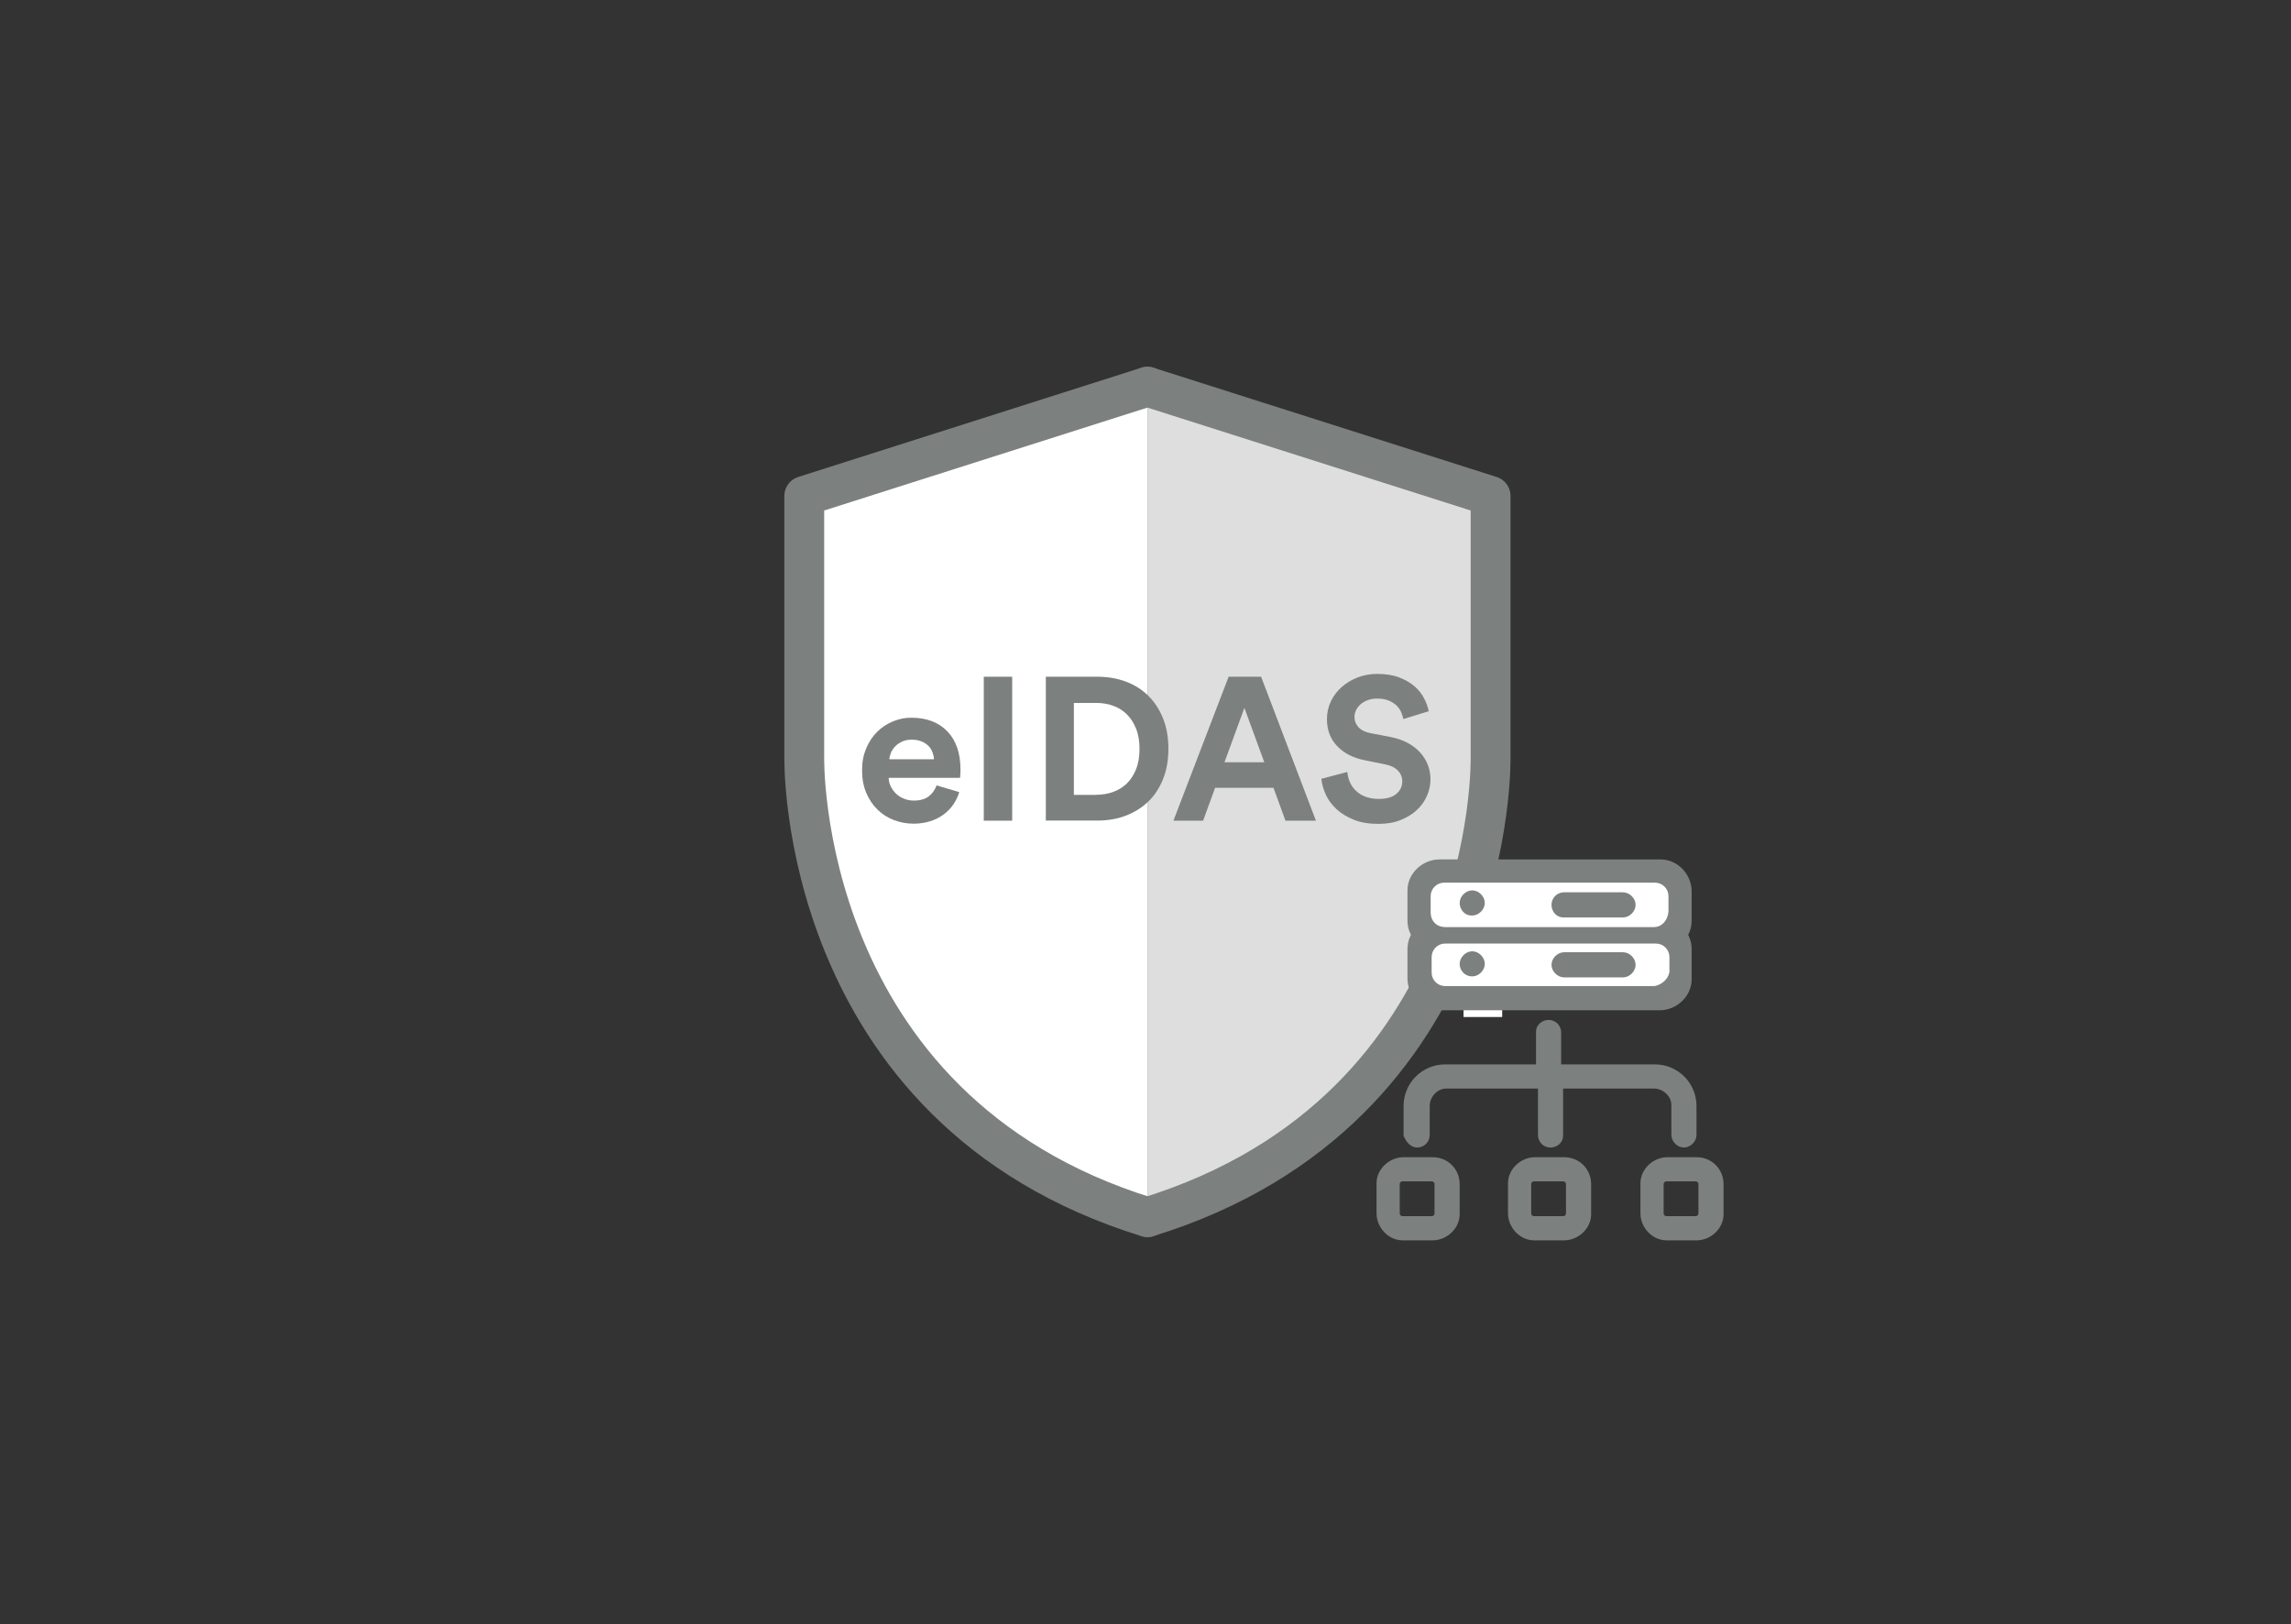
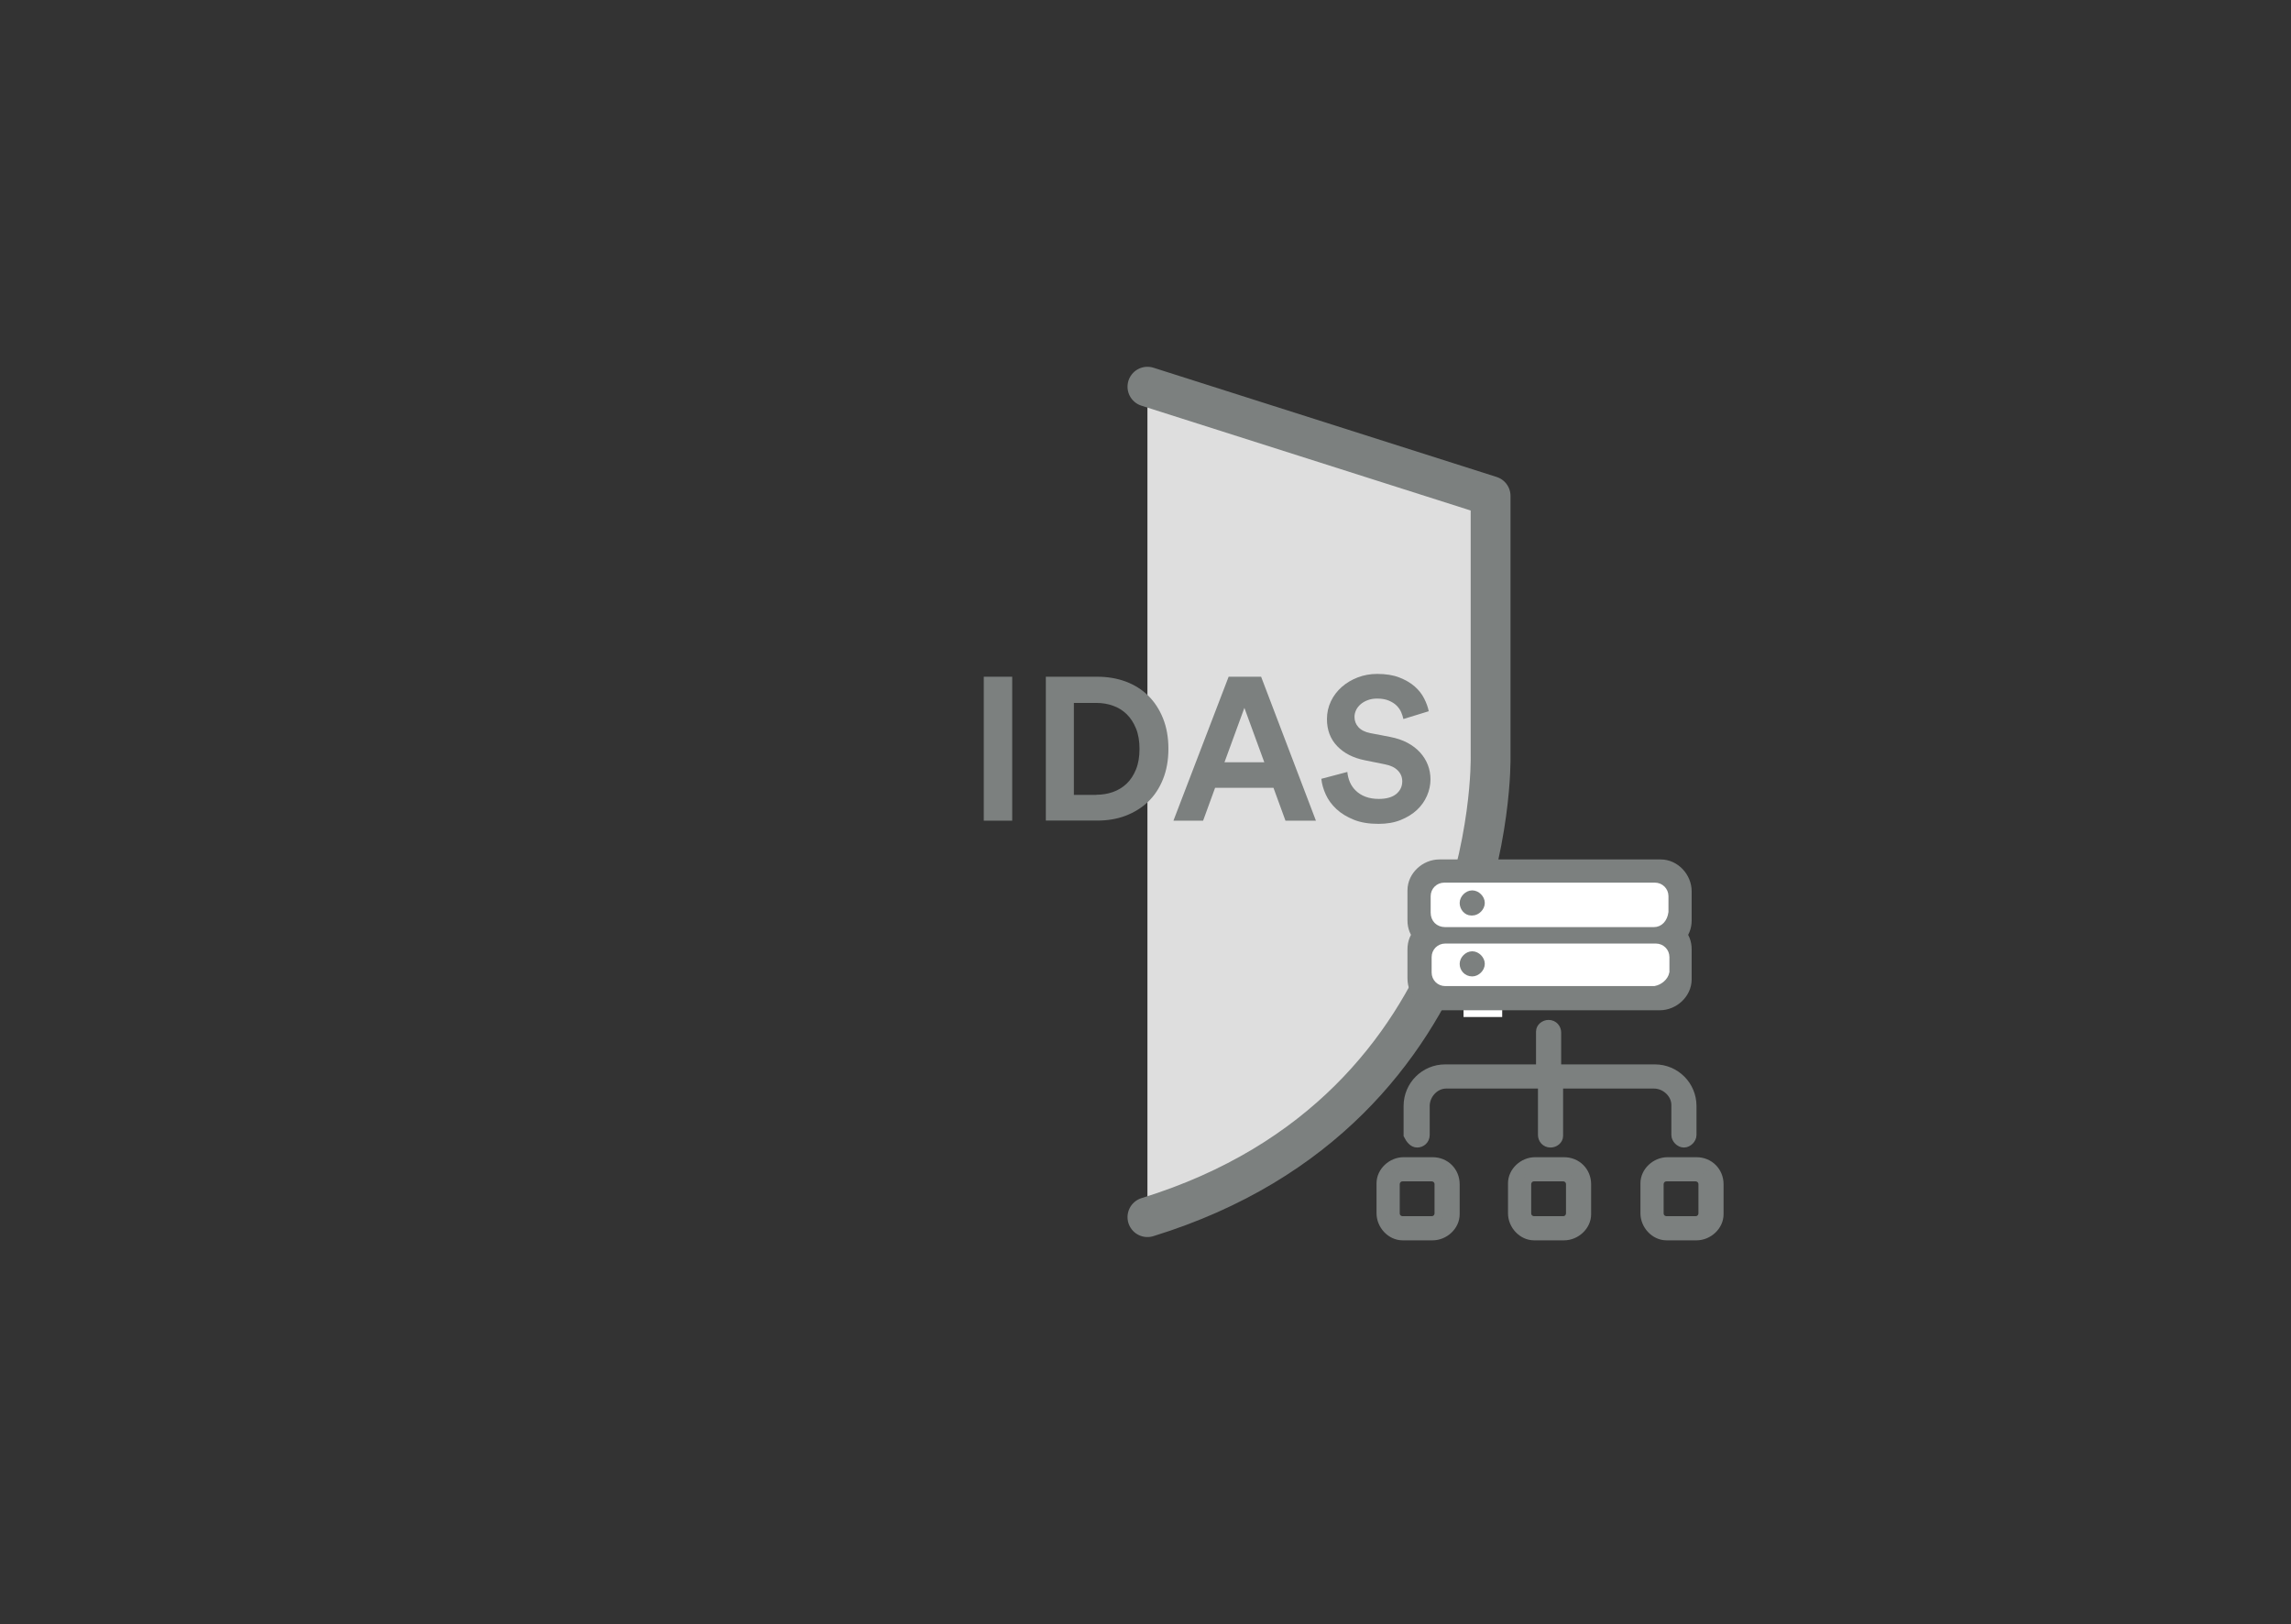
<svg xmlns="http://www.w3.org/2000/svg" id="Ebene_1" data-name="Ebene 1" viewBox="0 0 237 168">
  <rect x="0" y="0" width="237" height="168" fill="#333333" stroke="none" />
  <defs>
    <style>
      .cls-1, .cls-2 {
        stroke-width: 0px;
      }

      .cls-1, .cls-3, .cls-4 {
        fill: #7c807f;
      }

      .cls-2 {
        fill: none;
      }

      .cls-5, .cls-3, .cls-6, .cls-4 {
        stroke: #7c807f;
      }

      .cls-5, .cls-6 {
        fill-rule: evenodd;
        stroke-linecap: round;
        stroke-linejoin: round;
        stroke-width: 4.12px;
      }

      .cls-5, .cls-7 {
        fill: #fff;
      }

      .cls-3 {
        stroke-width: 2px;
      }

      .cls-3, .cls-4, .cls-7 {
        stroke-miterlimit: 10;
      }

      .cls-6 {
        fill: #dedede;
      }

      .cls-7 {
        stroke: #fff;
      }
    </style>
  </defs>
  <g id="_20180116_ProductPicture_Shop" data-name=" 20180116 ProductPicture Shop">
    <g id="Artboard">
      <g id="default">
        <polygon id="Rectangle-16-Copy-3" class="cls-2" points="0 0 237 0 237 168 0 168 0 0" />
        <g id="Shield_Basic" data-name="Shield Basic">
          <g id="Group">
-             <path id="Stroke-5-Copy" class="cls-5" d="M118.7,40l-35.5,11.3v27s-.8,36.4,35.5,47.6" />
            <g id="shadow">
              <path id="Stroke-3-Copy" class="cls-6" d="M118.7,40l35.5,11.3v27s.8,36.4-35.5,47.6" />
            </g>
          </g>
        </g>
      </g>
    </g>
  </g>
  <g id="Ebene_2" data-name="Ebene 2">
    <path class="cls-7" d="M154.9,104.7h-3v-8.5h3v8.5Z" />
  </g>
  <path class="cls-4" d="M148.2,120.2h-3c-1.2,0-2.3,1-2.3,2.2v3.1c0,1.2,1,2.3,2.2,2.3h3.1c1.2,0,2.3-1,2.3-2.2v-3.1c0-1.3-1-2.3-2.3-2.3ZM148.9,125.5c0,.4-.3.8-.8.8h-3c-.4,0-.8-.3-.8-.8h0v-3c0-.4.3-.8.8-.8h3c.4,0,.8.3.8.8h0v3Z" />
  <path class="cls-4" d="M161.8,120.2h-3c-1.2,0-2.3,1-2.3,2.2v3.1c0,1.2,1,2.3,2.2,2.3h3.1c1.2,0,2.3-1,2.3-2.2v-3.1c0-1.3-1-2.3-2.3-2.3ZM162.5,125.5c0,.4-.3.8-.8.8h-3c-.4,0-.8-.3-.8-.8h0v-3c0-.4.3-.8.8-.8h3c.4,0,.8.3.8.8h0v3Z" />
  <path class="cls-4" d="M146.6,118.2c.4,0,.8-.3.8-.8h0v-3c0-1.2,1-2.3,2.2-2.3h10v5.3c0,.4.3.8.8.8h0c.4,0,.8-.3.8-.7v-5.4h9.9c1.2,0,2.3,1,2.3,2.2v3.1c0,.4.4.8.8.8s.8-.4.8-.8v-3c0-2.1-1.7-3.8-3.8-3.8h-10.2v-3.8c0-.4-.3-.8-.8-.8h0c-.4,0-.8.3-.8.7v3.9h-9.9c-2.1,0-3.8,1.7-3.8,3.8h0v3c.2.4.5.8.9.8Z" />
  <path class="cls-4" d="M175.5,120.2h-3c-1.2,0-2.3,1-2.3,2.2v3.1c0,1.2,1,2.3,2.2,2.3h3.1c1.2,0,2.3-1,2.3-2.2v-3.1c0-1.3-1-2.3-2.3-2.3ZM176.2,125.5c0,.4-.3.8-.8.8h-3c-.4,0-.8-.3-.8-.8h0v-3c0-.4.3-.8.8-.8h3c.4,0,.8.3.8.8h0v3Z" />
  <path class="cls-3" d="M148.9,103.5h22.8c1.2,0,2.3-1,2.3-2.2v-3.1c0-.6-.2-1.1-.6-1.5.4-.4.6-.9.6-1.5v-3c0-1.2-1-2.3-2.2-2.3h-22.9c-1.2,0-2.3,1-2.3,2.2v3.1c0,.6.2,1.1.6,1.5-.4.4-.6.9-.6,1.5v3c0,1.3,1,2.3,2.3,2.3ZM148.2,92.1c0-.4.3-.8.8-.8h22.8c.4,0,.8.3.8.8h0v3c0,.4-.3.8-.8.8h-22.8c-.4,0-.8-.3-.8-.8h0v-3ZM148.2,98.2c0-.4.3-.8.8-.8h22.8c.4,0,.8.3.8.8h0v3c0,.4-.3.8-.8.8h-22.8c-.4,0-.8-.3-.8-.8h0v-3Z" />
  <path class="cls-7" d="M171.1,101.5h-21.6c-.5,0-.9-.4-.9-.9v-1.6c0-.5.4-.9.9-.9h21.8c.5,0,.9.4.9.9v1.5c-.1.5-.6.9-1.1,1Z" />
  <path class="cls-7" d="M171.1,95.4h-21.6c-.6,0-1-.4-1-1v-1.7c0-.5.4-.9.9-.9h21.8c.5,0,.9.4.9.9v1.6c-.1.7-.5,1.1-1,1.1Z" />
  <path class="cls-4" d="M152.3,94.2c.4,0,.8-.4.8-.8s-.4-.8-.8-.8-.8.4-.8.8.3.8.7.8h.1Z" />
  <path class="cls-4" d="M152.3,100.5c.4,0,.8-.4.8-.8s-.4-.8-.8-.8-.8.4-.8.8.3.8.8.8h0Z" />
-   <path class="cls-4" d="M161.8,94.4h6.1c.4,0,.8-.4.8-.8s-.4-.8-.8-.8h-6.1c-.4,0-.8.3-.8.8h0c0,.4.3.8.7.8h.1Z" />
-   <path class="cls-4" d="M161.8,100.6h6.1c.4,0,.8-.4.8-.8s-.4-.8-.8-.8h-6.1c-.4,0-.8.4-.8.8s.4.8.8.8Z" />
  <g>
-     <path class="cls-1" d="M99.23,81.93c-.13.45-.33.87-.6,1.27-.27.4-.61.75-1,1.04-.39.29-.85.53-1.38.7-.53.17-1.1.26-1.73.26-.71,0-1.39-.12-2.04-.37-.64-.24-1.21-.6-1.7-1.08-.49-.48-.88-1.06-1.17-1.74-.29-.69-.43-1.46-.43-2.33s.14-1.58.42-2.25c.28-.67.65-1.24,1.12-1.71.47-.47,1.01-.83,1.63-1.09.62-.26,1.25-.39,1.91-.39,1.61,0,2.86.48,3.76,1.43.9.95,1.34,2.26,1.34,3.93,0,.2,0,.38-.02.56-.01.18-.02.28-.02.3h-7.39c.01.34.09.65.24.93.15.29.34.54.57.75s.5.37.81.49c.31.12.64.18.99.18.66,0,1.17-.15,1.54-.44s.64-.67.81-1.13l2.33.69ZM96.62,78.55c-.01-.25-.07-.5-.16-.75-.09-.25-.23-.46-.42-.65-.19-.19-.43-.34-.71-.46-.29-.12-.63-.18-1.02-.18-.36,0-.69.06-.97.19-.28.13-.52.29-.71.48s-.35.41-.45.65c-.1.24-.16.48-.18.71h4.62Z" />
    <path class="cls-1" d="M101.77,84.89v-14.89h2.94v14.89h-2.94Z" />
    <path class="cls-1" d="M108.19,84.89v-14.89h5.33c1.06,0,2.04.17,2.94.5.9.34,1.67.82,2.32,1.46s1.16,1.42,1.53,2.34.56,1.97.56,3.15-.19,2.23-.56,3.15c-.37.92-.88,1.7-1.54,2.33s-1.44,1.11-2.33,1.45-1.88.5-2.94.5h-5.31ZM113.4,82.21c.6,0,1.18-.09,1.72-.28.54-.19,1.02-.48,1.43-.87s.73-.89.97-1.48c.24-.59.36-1.3.36-2.11s-.12-1.52-.36-2.11c-.24-.59-.56-1.09-.96-1.48-.4-.39-.87-.69-1.42-.88-.55-.2-1.12-.29-1.72-.29h-2.33v9.51h2.31Z" />
-     <path class="cls-1" d="M131.75,81.49h-6.05l-1.24,3.4h-3.07l5.71-14.89h3.36l5.67,14.89h-3.15l-1.24-3.4ZM126.67,78.85h4.12l-2.06-5.63-2.06,5.63Z" />
+     <path class="cls-1" d="M131.75,81.49h-6.05l-1.24,3.4h-3.07l5.71-14.89h3.36l5.67,14.89h-3.15l-1.24-3.4ZM126.67,78.85h4.12l-2.06-5.63-2.06,5.63" />
    <path class="cls-1" d="M145.17,74.35c-.04-.21-.12-.44-.22-.68-.1-.24-.26-.47-.47-.68-.21-.21-.48-.38-.81-.52-.33-.14-.73-.21-1.21-.21-.35,0-.67.05-.96.16-.29.1-.53.25-.74.42-.2.18-.36.37-.47.6s-.17.46-.17.71c0,.41.13.76.4,1.06.27.3.67.51,1.22.62l2.08.4c.67.13,1.27.33,1.79.61.52.28.95.61,1.3,1,.35.39.62.82.8,1.29s.27.97.27,1.49c0,.57-.12,1.14-.36,1.69s-.58,1.04-1.04,1.47c-.46.43-1.02.77-1.68,1.04-.67.27-1.43.4-2.3.4-.99,0-1.85-.14-2.56-.43-.71-.29-1.31-.65-1.79-1.1-.48-.45-.85-.95-1.1-1.5-.25-.55-.41-1.1-.46-1.63l2.69-.71c.03.36.12.71.26,1.05.15.34.35.63.62.89.27.26.59.47.99.62.39.15.85.23,1.39.23.78,0,1.38-.17,1.8-.51.41-.34.62-.78.62-1.31,0-.43-.15-.81-.46-1.12-.31-.32-.76-.53-1.34-.64l-2.08-.42c-1.19-.24-2.14-.72-2.85-1.46-.71-.74-1.06-1.67-1.06-2.8,0-.66.14-1.27.41-1.84.27-.57.65-1.06,1.12-1.48.48-.42,1.03-.75,1.66-.99.63-.24,1.29-.36,2-.36.9,0,1.66.12,2.3.37.64.25,1.17.56,1.59.93s.75.79.98,1.25c.23.46.39.89.47,1.31l-2.6.8Z" />
  </g>
</svg>